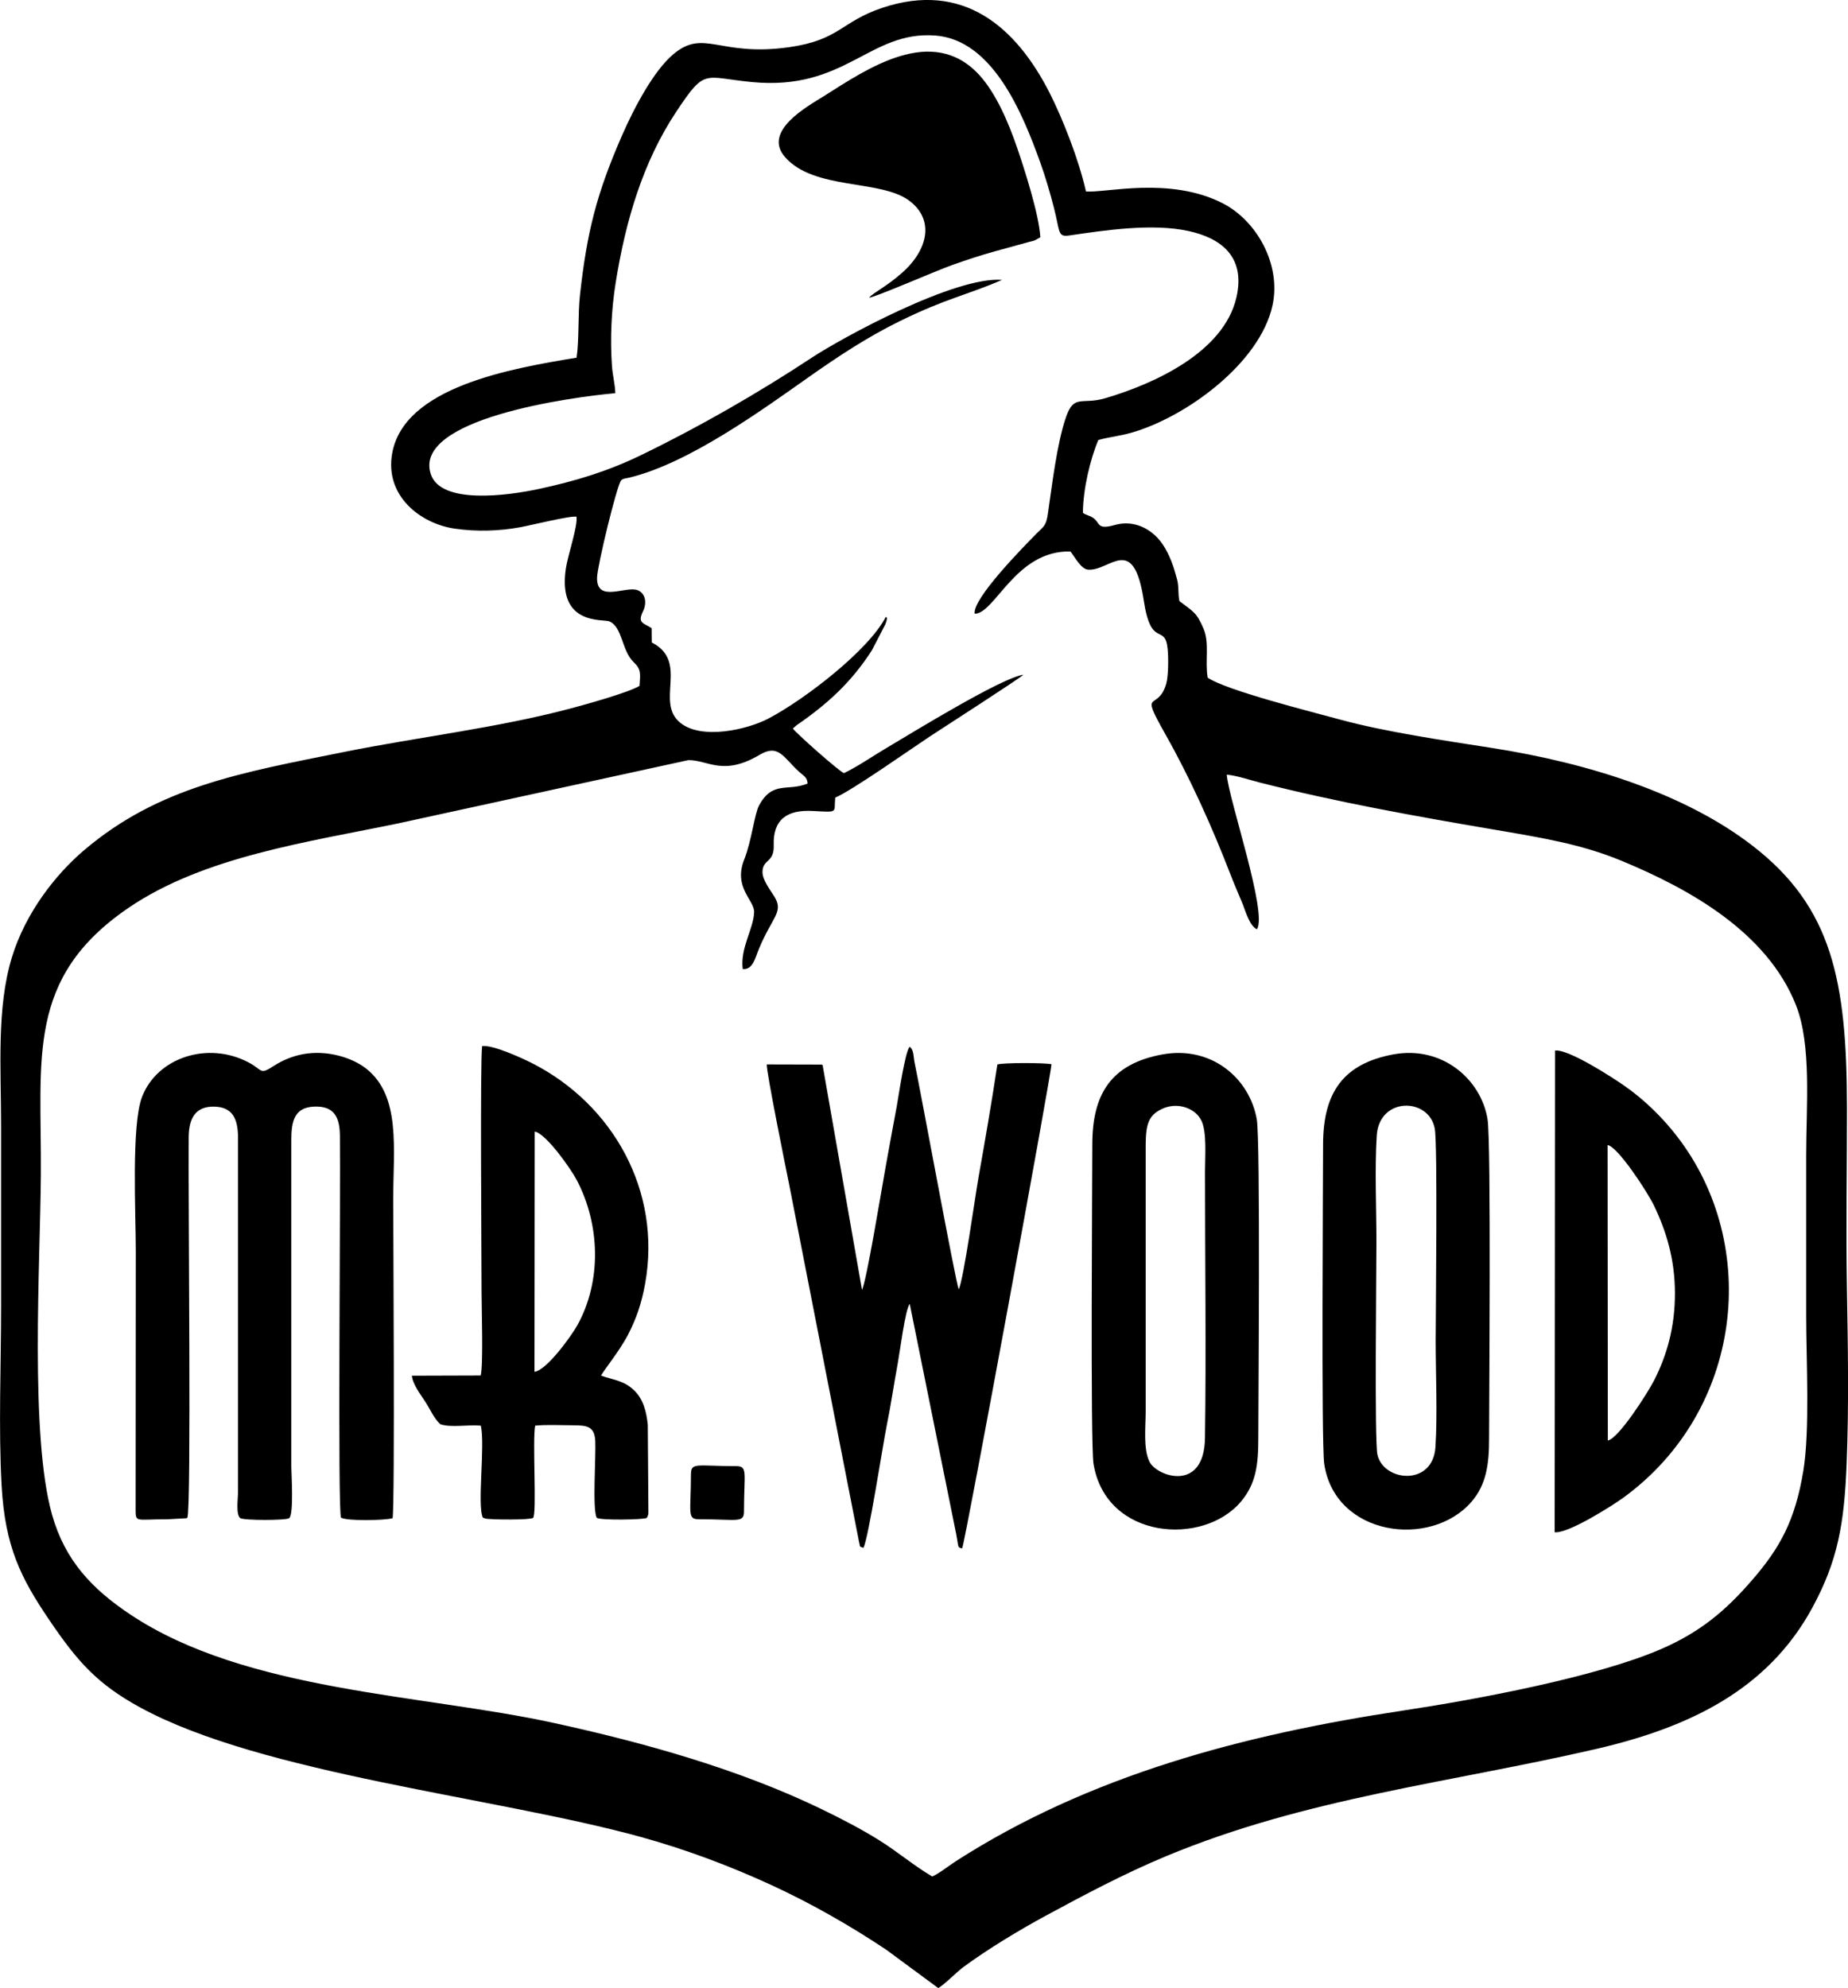
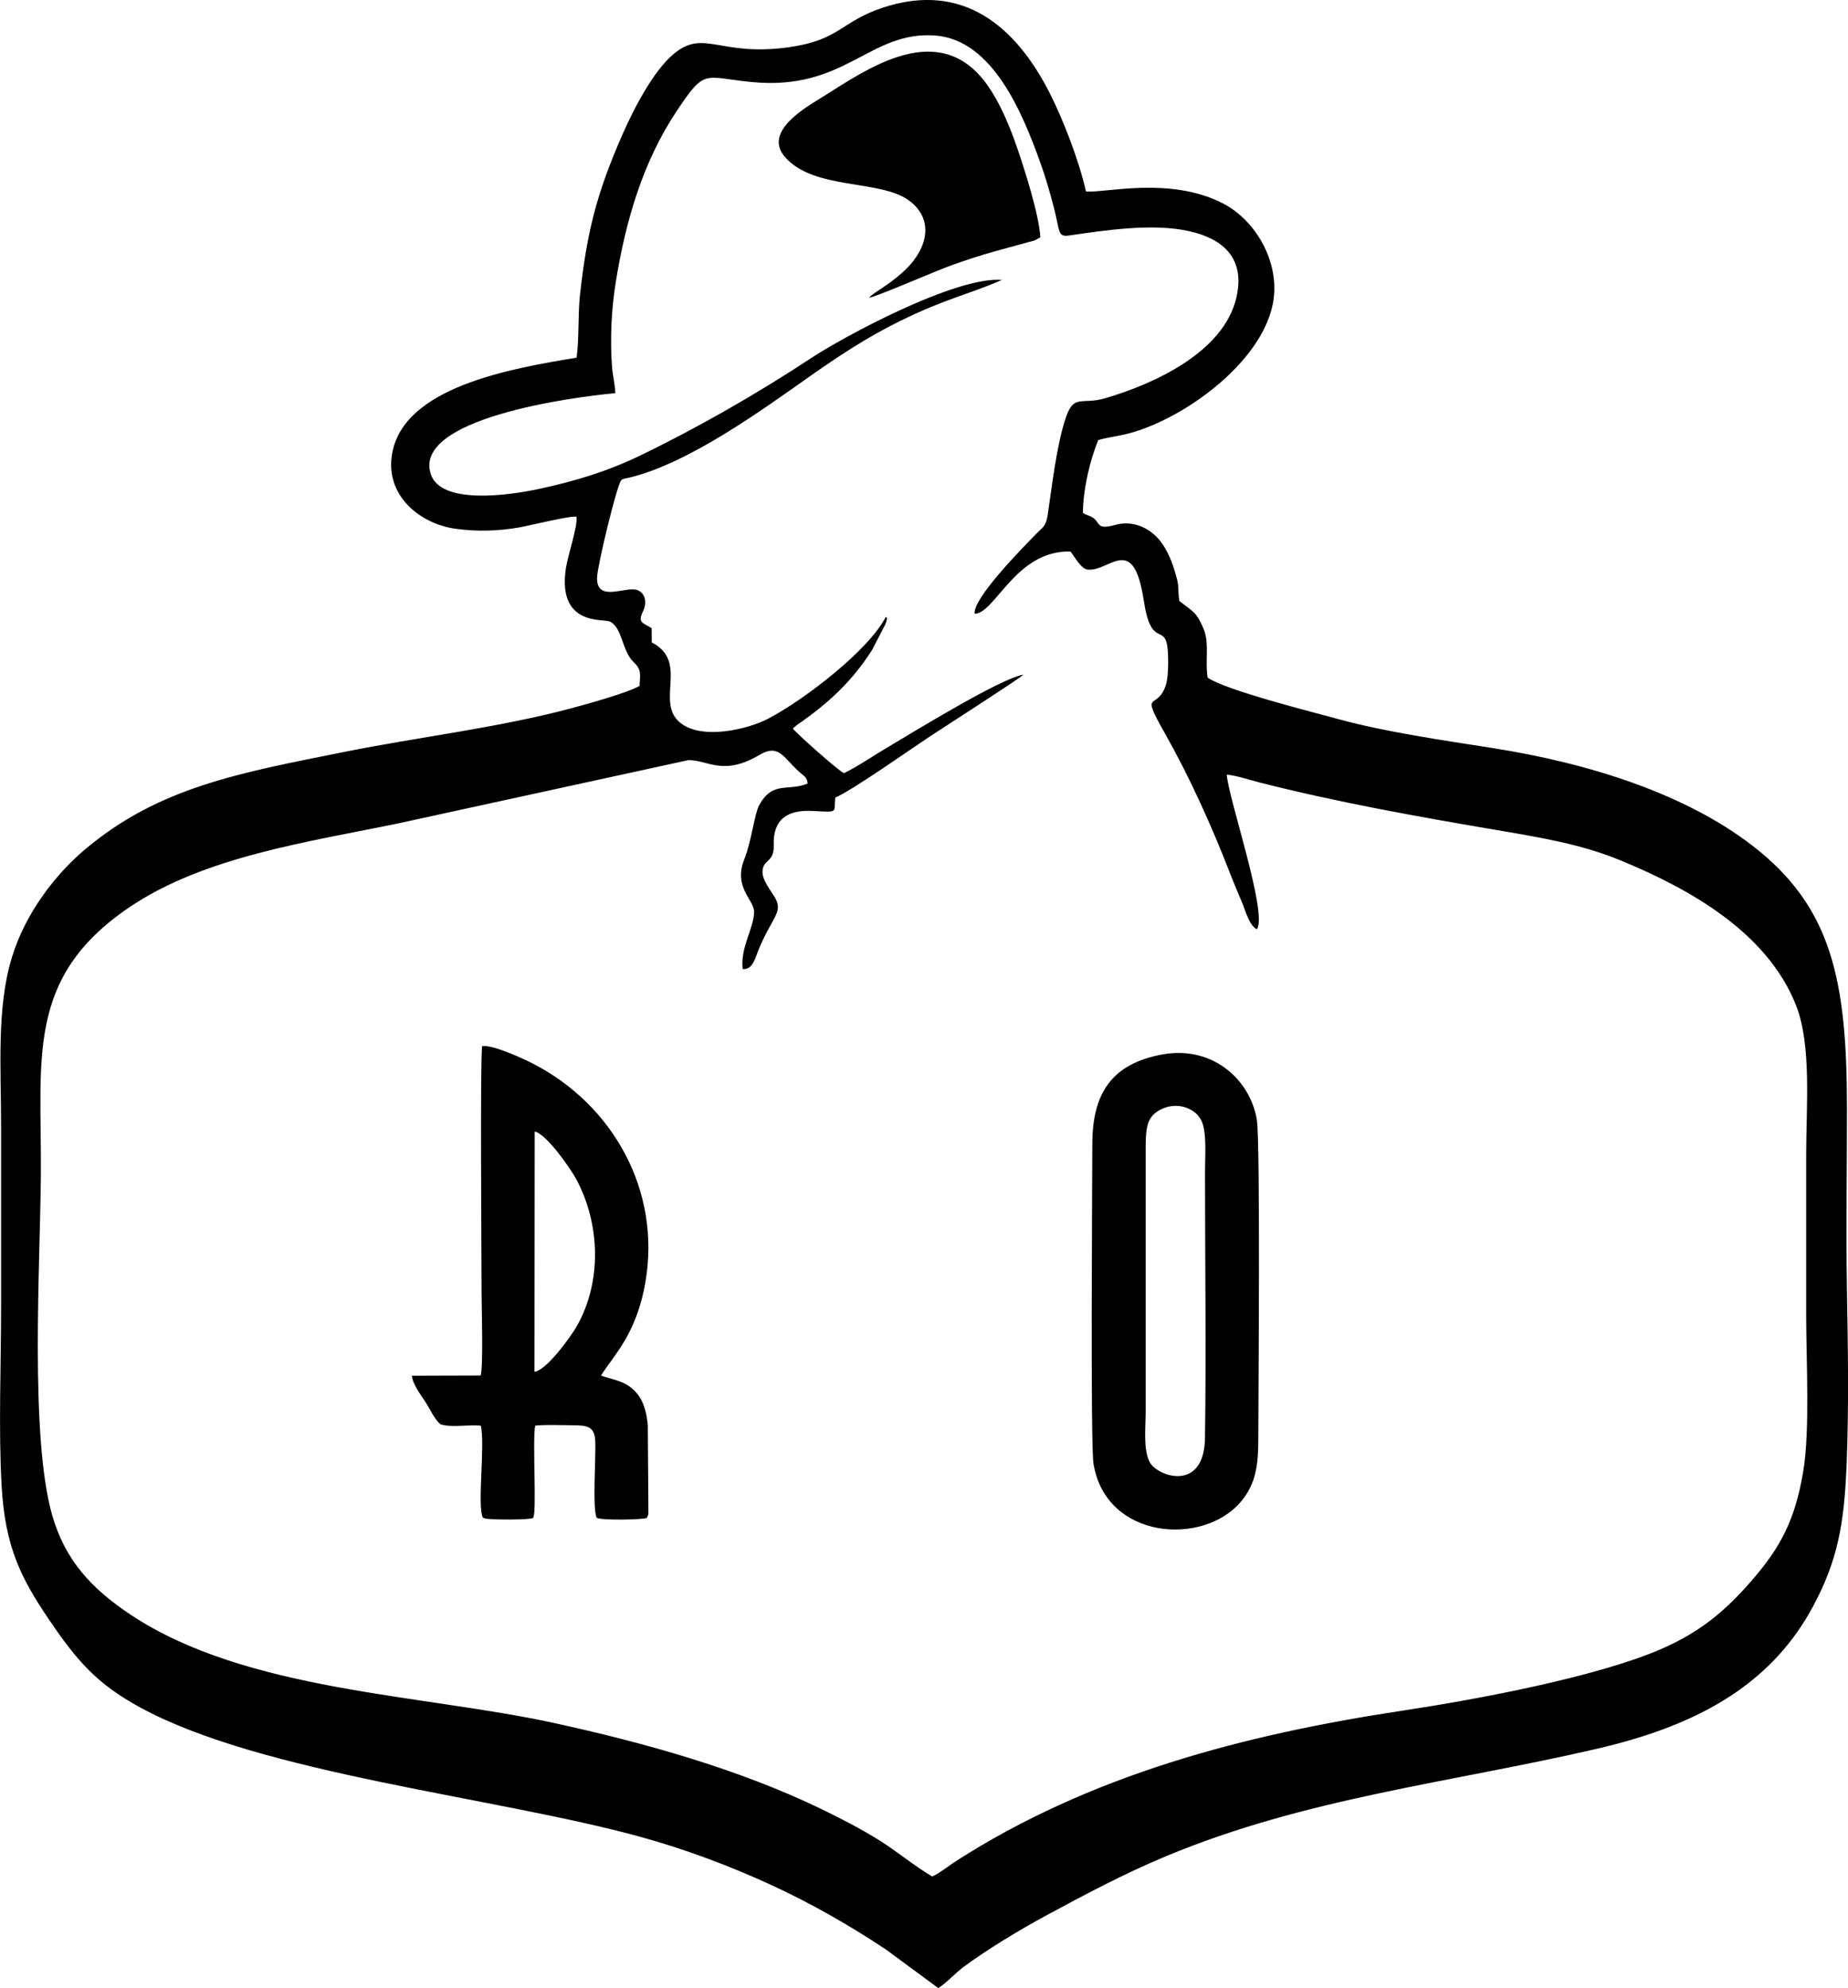
<svg xmlns="http://www.w3.org/2000/svg" xml:space="preserve" width="21.555mm" height="23.186mm" style="shape-rendering:geometricPrecision; text-rendering:geometricPrecision; image-rendering:optimizeQuality; fill-rule:evenodd; clip-rule:evenodd" viewBox="0 0 523.23 562.81">
  <g id="Camada_x0020_1">
    <g id="_1868169311952">
      <path class="fil0" d="M174.21 111.28c-0.06,-2.46 -0.75,-4.95 -0.94,-7.64 -0.56,-7.77 -0.16,-16.08 1.05,-23.63 2.79,-17.46 7.71,-34.2 17.18,-48.43 8.23,-12.38 7.58,-9.71 21.34,-8.36 26.55,2.59 33.27,-14.54 51.93,-13.17 16.32,1.2 24.75,22.05 29.72,35.82 1.5,4.17 2.77,8.53 3.88,12.81 1.8,6.91 1,8.47 4.36,7.98 10.07,-1.47 23.52,-3.53 33.85,-1.25 8.78,1.93 16.21,6.99 13.49,18.79 -3.58,15.58 -23.46,24.51 -37.1,28.52 -6.75,1.98 -8.88,-1.29 -11.18,5.45 -2.61,7.66 -3.92,19.31 -5.14,27.53 -0.49,3.27 -1.31,3.45 -3.13,5.3 -3.67,3.73 -18.2,18.45 -17.56,22.74 5.8,-0.02 11.58,-18 27.12,-17.62 1.16,1.41 2.95,4.95 4.95,5.13 6.17,0.57 12.89,-10.6 15.82,8.81 2.08,13.75 6.01,6.19 6.75,13.65 0.25,2.53 0.23,7.69 -0.41,9.88 -2.38,8.15 -7.77,0.92 -0.34,14.06 7.01,12.39 13.29,26.32 18.45,39.67 1.06,2.74 2.29,5.6 3.43,8.31 0.86,2.06 1.98,6.44 4.15,7.43 3.1,-4.52 -8.05,-36.91 -8.54,-43.78 3.01,0.32 6.47,1.51 9.25,2.22 21.8,5.54 43.76,9.49 65.97,13.27 13.42,2.29 24.95,4.1 36.51,8.89 19.22,7.95 41.24,20.18 49.44,40.91 4.46,11.28 2.88,28.67 2.88,42.42 0,15.12 0,30.24 0,45.35 0,12.62 1.11,32.55 -0.83,44.18 -2.34,14.01 -6.6,21.68 -14.48,30.79 -7.46,8.62 -14.64,14.7 -25.76,19.52 -18.36,7.96 -52.38,14.29 -72.93,17.39 -45.16,6.8 -88.8,18.27 -126.83,42.71 -1.66,1.07 -4.92,3.62 -6.62,4.28 -5.14,-3.01 -9.83,-7.03 -15.05,-10.28 -5.04,-3.14 -10.55,-6.01 -16.23,-8.76 -23.32,-11.29 -50.05,-18.8 -75.94,-24.44 -37.24,-8.12 -87.11,-8.89 -119.82,-30.68 -10.86,-7.24 -18.51,-15.32 -22.16,-28.25 -6.34,-22.45 -3.35,-71.12 -3.17,-96.29 0.24,-32.83 -4.35,-55.61 24.8,-75.5 21.38,-14.59 51.08,-18.67 76.52,-23.95l82.01 -17.88c5.61,-0.04 9.79,4.64 20.17,-1.5 5.35,-3.17 6.62,0.61 11.19,4.81 1.22,1.12 2.3,1.47 2.4,3.32 -5.68,2.33 -9.85,-0.89 -13.72,6.15 -1.33,2.42 -2.13,10.09 -4.2,15.28 -3.23,8.08 2.92,11.54 2.78,15.03 -0.19,4.76 -3.98,10.09 -3.23,16.05 2.88,0.29 3.54,-3.19 4.59,-5.71 3.83,-9.2 7.05,-10.39 4.4,-14.75 -1.17,-1.91 -3.39,-4.7 -3.39,-6.97 0.01,-3.78 3.35,-2.54 3.18,-7.61 -0.25,-7.34 3.86,-10.09 10.99,-9.71 7.62,0.4 5.96,0.56 6.43,-3.78 4.49,-1.82 22.55,-14.53 26.77,-17.3 3.99,-2.62 26.03,-16.79 26.49,-17.49 -6.29,0.94 -30.77,16.01 -38.59,20.64 -3.99,2.36 -8.34,5.38 -12.21,7.23 -1.41,-0.55 -13.62,-11.37 -14.47,-12.65l1.17 -0.99c8.63,-5.95 15.41,-12.09 21.23,-21.17l3.76 -7.26c0.87,-2.26 0.32,-1.93 0.16,-2.18 -4.76,9.36 -22.95,23.42 -33.29,28.82 -5.91,3.09 -18.76,6.07 -24.85,1.21 -7.33,-5.85 2.55,-17.32 -8.12,-22.78l-0.04 -4.04c-2.39,-1.54 -4.07,-1.42 -2.44,-4.78 1.17,-2.41 0.68,-5.04 -1.45,-5.95 -3.29,-1.4 -11.76,3.75 -11.56,-3.64 0.09,-3.3 5.52,-25.79 6.81,-27.49 0.51,-0.53 1.55,-0.58 2.26,-0.75 16.84,-4.01 37.59,-19.12 51.06,-28.61 8.01,-5.64 16.41,-11.2 25.46,-15.64 13.53,-6.64 18.73,-7.27 29.08,-11.74 -13.33,-1.06 -45.28,16.35 -53.91,22.04 -15.14,10 -32.18,19.78 -48.58,27.7 -8.98,4.34 -18.14,7.2 -28.74,9.46 -8.87,1.9 -27.61,4.42 -30.5,-4.16 -5.28,-15.69 39.47,-21.83 52.23,-22.97zm136.76 13.27c3.13,-0.86 5.82,-1.06 9.2,-2.01 15.55,-4.36 36.61,-19.76 40.13,-36.14 2.49,-11.57 -4.5,-23.97 -14.18,-28.89 -15.03,-7.64 -33.21,-2.82 -38.65,-3.32 -2.02,-9.05 -6.65,-20.73 -10.28,-27.88 -9.49,-18.66 -24.45,-31.75 -47.38,-24.1 -11.68,3.9 -12.08,9.13 -26.41,11.15 -19.89,2.8 -24.03,-5.41 -32.83,2.05 -5.52,4.68 -11.04,15.1 -14.54,23.13 -7.15,16.4 -9.84,27.15 -11.81,44.89 -0.63,5.67 -0.21,12.59 -0.97,17.82 -19,3.12 -48.8,8.37 -52.2,27.02 -2.21,12.14 8.05,20.01 17.77,21.39 6.29,0.89 12.48,0.67 18.44,-0.4 2.83,-0.51 14.52,-3.4 15.97,-2.98 0.37,2.76 -2.46,10.87 -3.02,14.67 -2.42,16.3 10.61,14.19 12.38,14.97 3.66,1.63 3.45,8.3 6.77,11.46 2.2,2.1 1.96,3.21 1.72,6.78 -3.21,1.92 -15.12,5.22 -19.46,6.38 -20.71,5.51 -43.25,8.12 -63.85,12.26 -29.75,5.97 -52.82,9.94 -73.94,27.86 -7.98,6.77 -16.62,17.68 -20.49,30.44 -4.35,14.35 -3.03,31.23 -3.03,47.83 0,16.96 0,33.91 0,50.86 0,16.39 -0.76,34.69 0.15,50.84 0.97,17.24 5.46,26.11 13.4,37.83 7.93,11.7 13.51,18.2 25.92,24.95 34.64,18.83 100.64,25.33 141.43,36.55 12.75,3.51 25.33,8.21 37.16,13.66 11.4,5.25 22.43,11.57 32.55,18.32l14.72 10.85c1.44,-0.68 5.3,-4.59 7.02,-5.86 6.98,-5.16 15.99,-10.59 23.48,-14.64 10.81,-5.85 22.18,-11.9 34,-16.82 39.71,-16.53 80,-20.71 121.74,-30.35 26.24,-6.06 48.65,-16.68 61.31,-40.11 7.12,-13.18 8.98,-23.49 9.66,-40.72 0.66,-16.86 0.35,-33.16 0.07,-50.01 -0.28,-16.93 0.03,-33.55 0.02,-50.44 -0.02,-36.26 -4.18,-57.07 -26.87,-74.53 -18.75,-14.43 -45.71,-23.22 -73.73,-27.59 -13.28,-2.07 -30.21,-4.55 -42.87,-8.01 -7.47,-2.04 -32.34,-8.28 -37.54,-11.88 -0.79,-4.76 0.57,-9.69 -1.15,-13.81 -2.01,-4.81 -3.05,-4.91 -6.85,-7.87 -0.46,-2.29 -0.09,-4.08 -0.68,-6.21 -0.51,-1.84 -0.99,-3.56 -1.63,-5.15 -1.42,-3.49 -3.03,-6.1 -5.52,-8.02 -2.68,-2.07 -6.34,-3.31 -10.44,-2.16 -5.7,1.6 -3.77,-0.97 -6.88,-2.43 -0.24,-0.11 -0.94,-0.35 -1.23,-0.49 -0.72,-0.34 -0.42,-0.12 -0.94,-0.54 0.05,-6.71 2.04,-15.08 4.37,-20.61z" />
-       <path class="fil0" d="M53.05 429.66c1.15,-2.34 0.21,-90.58 0.37,-107.76 0.05,-5.05 1.72,-8.69 7.12,-8.63 5.38,0.06 6.81,3.56 6.85,8.64l-0 100.46c0,1.97 -0.66,6.29 0.62,7.38 0.81,0.68 13.01,0.71 13.88,0.02 1.35,-1.14 0.59,-12.84 0.59,-14.61l-0 -92.4c-0.01,-5.27 0.83,-9.27 6.45,-9.49 5.68,-0.23 7.24,2.94 7.31,8.21 0.21,16.21 -0.67,107 0.32,108.15 1.59,0.99 12.23,0.82 14.6,0.16 0.67,-4.03 0.17,-83.78 0.17,-90.07 0,-14.55 2.24,-29.42 -7.66,-37.22 -3.88,-3.06 -11.06,-5.37 -17.93,-4.07 -3.08,0.59 -5.82,1.77 -8.13,3.26 -4.25,2.73 -2.99,1.29 -7.3,-0.97 -11.48,-6.02 -25.78,-1.37 -30.09,9.78 -3.07,7.94 -1.77,33.07 -1.77,43.63l-0.05 73.38c0.03,3.58 0.12,2.56 9.02,2.58l5.31 -0.29c0.08,-0.02 0.23,-0.07 0.33,-0.13z" />
-       <path class="fil0" d="M244.06 365.14l-11.16 -63.68c-0.3,-0.02 -0.46,-0.2 -0.52,-0.1l-15.28 -0.04c-0.22,1.66 5.61,30.43 6.41,34.36l19.68 100.65c0.53,2.05 -0.03,1.25 1.26,1.86 1.38,-2.27 5.53,-29.32 6.6,-34.56 1.17,-5.74 2.01,-11.61 3.09,-17.41 0.59,-3.16 2.18,-15.74 3.44,-17.09l13.2 65.4c0.71,3.9 0.31,3.42 1.63,3.81 0.84,-1.54 25.49,-135.62 25.29,-137.08 -2.09,-0.42 -13.39,-0.46 -15.31,0.07 -1.64,10.9 -3.46,21.38 -5.35,32.03 -0.96,5.39 -4.21,28.86 -5.59,31.65 -0.88,-2 -10.57,-54.94 -12.52,-64.32 -0.31,-1.51 -0.16,-3.5 -1.35,-4.35 -1.29,0.92 -3.32,14.98 -3.66,16.74 -1.11,5.78 -2.15,11.73 -3.22,17.56 -0.96,5.25 -5.38,32.25 -6.64,34.49z" />
      <path class="fil0" d="M151.39 320.34c3.14,0.47 10.16,10.41 11.88,13.67 6.7,12.69 7.1,28.79 0.16,41.21 -1.57,2.82 -8.58,12.67 -12.1,13.12l0.06 -68.01zm-15.3 69.05l-19.47 0.06c0.21,2.38 2.37,5.19 3.8,7.38 1.43,2.18 2.4,4.67 4.25,6.35 3.04,1.03 7.87,0.07 11.46,0.4 1.29,5.4 -1.09,22.69 0.59,26.04l0.66 0.26c1.59,0.37 12.92,0.43 13.56,-0.19 1.1,-1.07 -0.23,-22.11 0.59,-26.11 3.15,-0.32 7.47,-0.11 10.74,-0.1 3.99,0.01 6.06,0.33 6.27,4.45 0.22,4.29 -0.86,19.21 0.4,21.71 0.79,0.83 13.68,0.57 14.21,0.05 0.57,-1.15 0.41,-1.05 0.43,-2.65l-0.17 -23.7c-0.39,-3.8 -1.29,-7.27 -3.87,-9.75 -2.88,-2.76 -5.51,-2.85 -9.35,-4.15 0.38,-1.09 5.21,-6.9 7.67,-11.68 2.28,-4.45 3.78,-8.7 4.8,-14.36 4.73,-26.33 -9.2,-50.73 -31.81,-62.32 -2.56,-1.31 -11.15,-5.34 -14.34,-4.95 -0.6,4.28 -0.16,60.42 -0.16,69.85 0,4.27 0.53,20.49 -0.25,23.4z" />
      <path class="fil0" d="M329.13 313.86c4.35,-1.98 9.38,-0.13 11.06,3.44 1.55,3.29 0.99,10.18 0.99,14.36 0,24.49 0.35,51.21 -0.01,75.44 -0.23,15.55 -13.69,10.88 -15.73,6.67 -1.79,-3.7 -1.06,-9.75 -1.06,-14.3l0 -75.44c0.07,-5.6 0.67,-8.32 4.75,-10.17zm0.06 -15.38c-14.62,2.66 -19.93,11.22 -19.92,25.56 0.01,7.76 -0.57,84.79 0.34,90.35 3.53,21.49 31.1,23.39 41.76,10.68 4.2,-5.01 4.91,-10.28 4.9,-17.95 -0.01,-8.2 0.63,-84.16 -0.43,-90.24 -2.06,-11.75 -12.96,-20.89 -26.66,-18.39z" />
-       <path class="fil0" d="M389.99 411.77c-0.86,-3.99 -0.28,-51.84 -0.28,-60.19 0,-9.6 -0.51,-20.7 0.09,-30.12 0.7,-11.02 14.76,-10.83 16.42,-2.01 0.86,4.55 0.27,51.31 0.27,60.1 0,9.55 0.53,20.76 -0.07,30.11 -0.73,11.22 -14.77,9.78 -16.43,2.1zm4.46 -113.28c-13.86,2.61 -19.85,10.5 -19.84,25.55 0.01,8.03 -0.54,84.51 0.32,90.35 3.04,20.53 30.22,24.05 41.72,10.72 4.1,-4.76 4.98,-10.38 4.96,-17.99 -0.01,-8.7 0.62,-83.73 -0.44,-90.3 -1.84,-11.34 -12.94,-20.92 -26.73,-18.32z" />
-       <path class="fil0" d="M455.23 407.8l-0.07 -83.65c2.9,0.43 11.28,13.26 13.13,17.12 3.54,7.35 5.92,15.31 5.94,24.72 0.03,9.78 -2.34,17.78 -5.88,24.74 -1.84,3.62 -10.11,16.56 -13.13,17.06zm-15.06 25.96c3.89,0.43 16.56,-7.68 19.43,-9.77 33.86,-24.62 39.02,-71.54 15.2,-102.34 -3.93,-5.09 -9.03,-10.21 -14.94,-14.32 -2.98,-2.07 -15.67,-10.38 -19.58,-9.94l-0.11 136.37z" />
      <path class="fil0" d="M246.07 84.27c2,-0.21 18.79,-7.57 23.58,-9.27 4.11,-1.45 7.97,-2.74 12.23,-3.91l9.6 -2.64c0.76,-0.19 0.9,-0.17 1.58,-0.45l1.49 -0.83c-0.33,-6.31 -4.44,-19.13 -6.47,-25.07 -2.61,-7.67 -6.17,-15.81 -10.82,-20.88 -13.32,-14.51 -31.8,-1.71 -43.98,5.98 -4.51,2.84 -17.47,9.85 -11.03,17.24 8.24,9.45 26.92,6.28 35.12,12.32 7.33,5.4 5.4,13.98 -2,20.5 -4.55,4 -7.93,5.45 -9.3,6.99z" />
-       <path class="fil0" d="M195.63 417.28c0,10.83 -1.16,12.8 2.2,12.8 10.92,0 12.82,1.16 12.82,-2.21 0,-10.91 1.16,-12.83 -2.22,-12.83 -10.98,0 -12.79,-1.15 -12.79,2.23z" />
    </g>
  </g>
</svg>